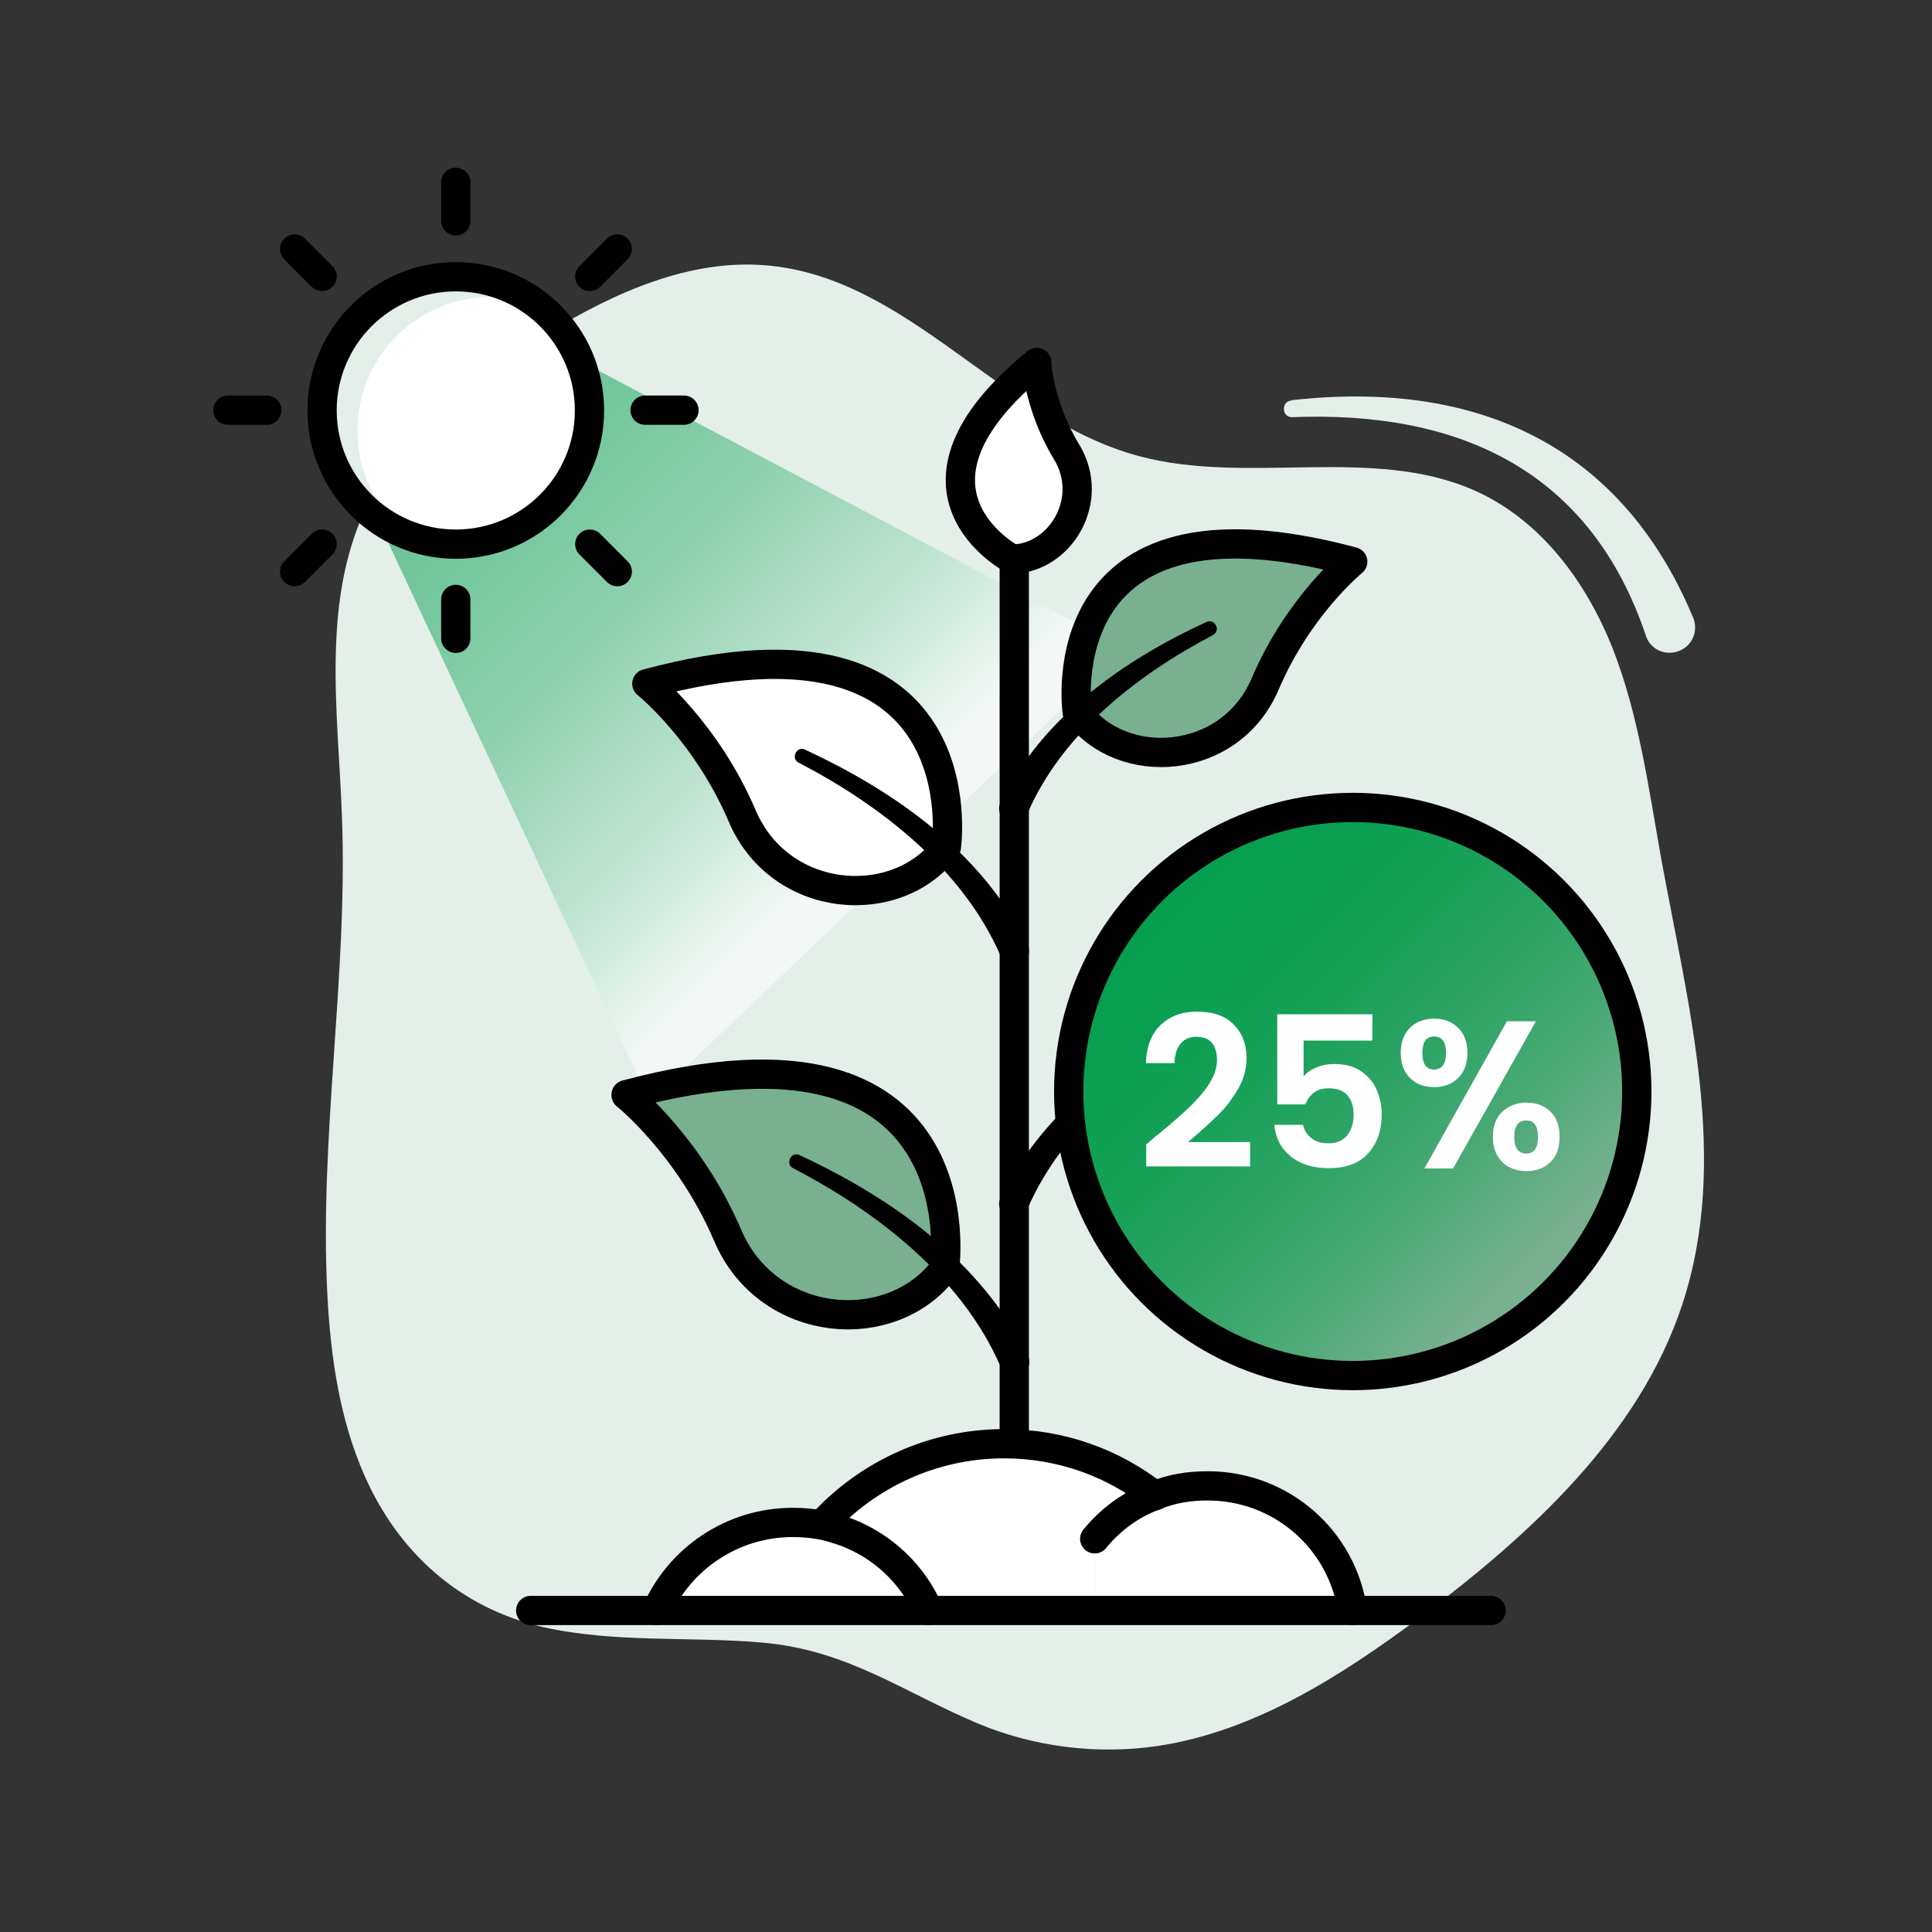
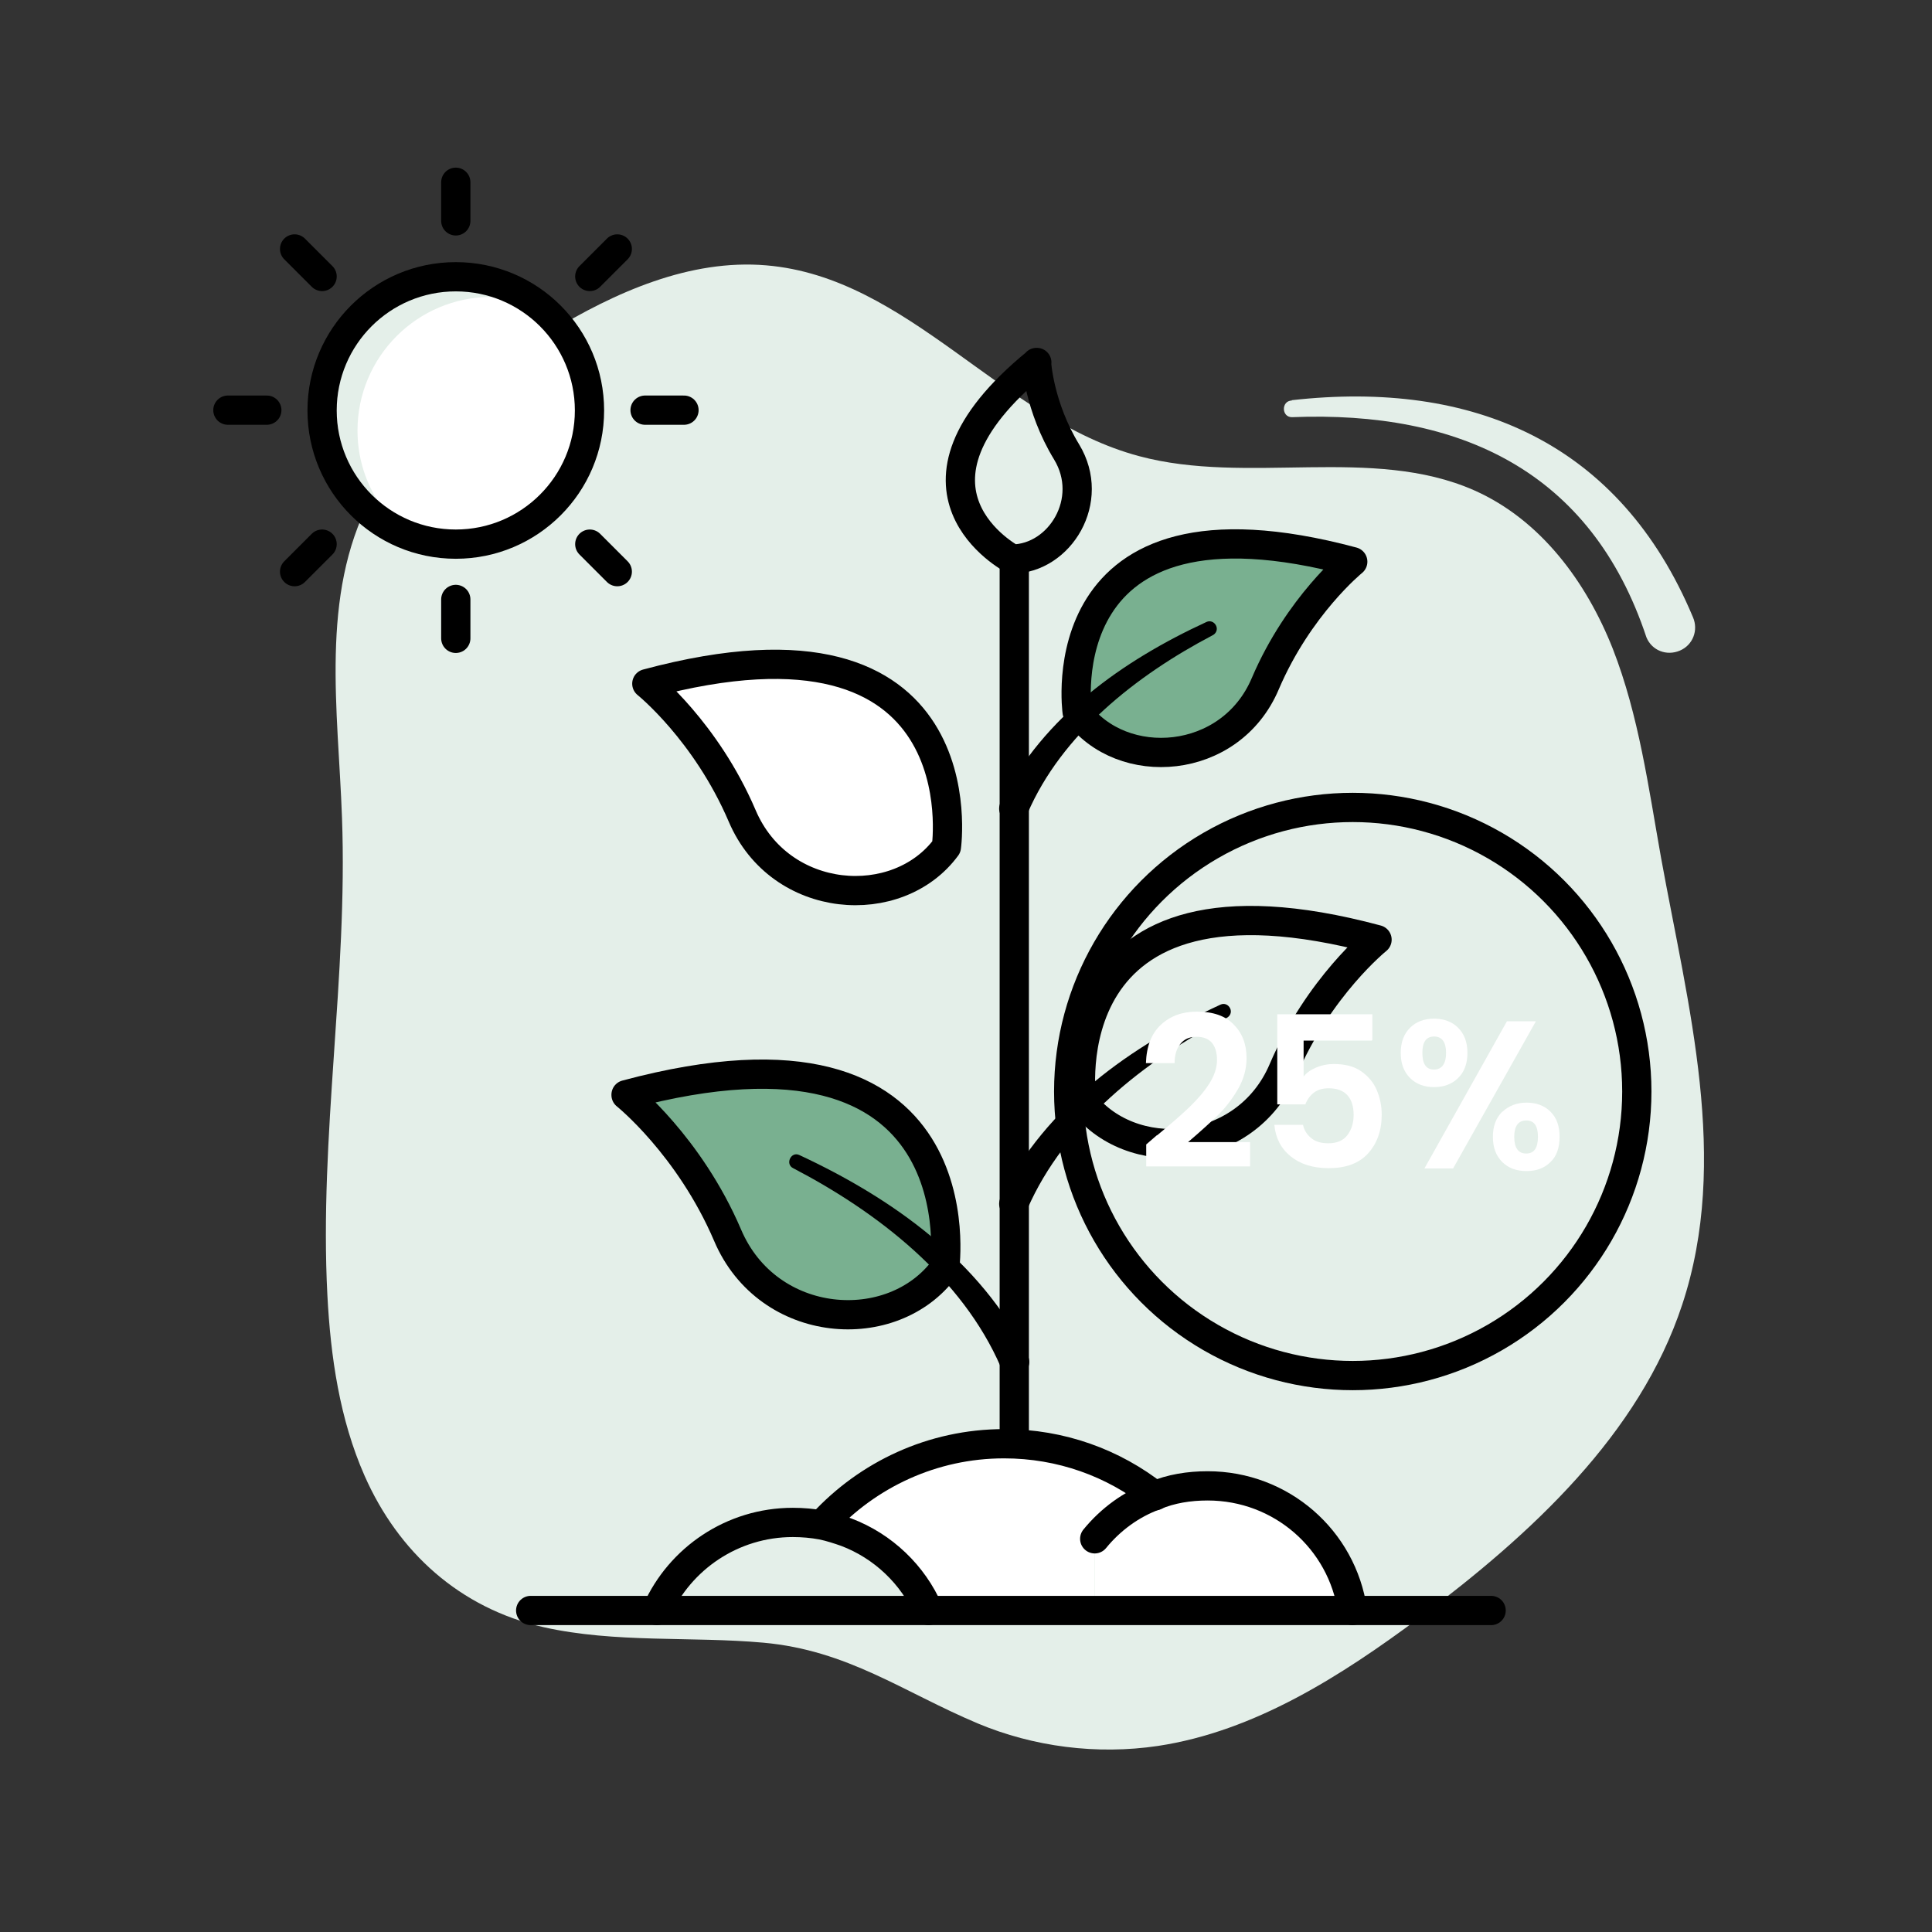
<svg xmlns="http://www.w3.org/2000/svg" viewBox="0 0 66.04 66.04" data-sanitized-data-name="Layer 1" data-name="Layer 1" id="Layer_1">
  <rect x="0" y="0" width="66.04" height="66.04" fill="#333333" stroke="none" />
  <defs>
    <style>
      .cls-1 {
        fill: none;
        stroke: #000;
        stroke-linecap: round;
        stroke-linejoin: round;
      }

      .cls-2 {
        fill: url(#linear-gradient);
      }

      .cls-2, .cls-3, .cls-4, .cls-5, .cls-6, .cls-7 {
        stroke-width: 0px;
      }

      .cls-3 {
        fill: #000;
      }

      .cls-4 {
        fill: #79b090;
      }

      .cls-8 {
        opacity: .57;
      }

      .cls-5 {
        fill: url(#linear-gradient-2);
      }

      .cls-6 {
        fill: #fff;
      }

      .cls-7 {
        fill: #e4efe9;
      }
    </style>
    <linearGradient gradientUnits="userSpaceOnUse" y2="28.72" x2="29.14" y1="12.34" x1="12.76" id="linear-gradient">
      <stop stop-color="#069f4f" offset="0" />
      <stop stop-color="#0aa052" offset=".12" />
      <stop stop-color="#17a55b" offset=".24" />
      <stop stop-color="#2dae6a" offset=".37" />
      <stop stop-color="#4cb980" offset=".51" />
      <stop stop-color="#73c99c" offset=".64" />
      <stop stop-color="#a3dbbe" offset=".78" />
      <stop stop-color="#dbf1e5" offset=".92" />
      <stop stop-color="#fff" offset="1" />
    </linearGradient>
    <linearGradient gradientUnits="userSpaceOnUse" y2="43.29" x2="52.22" y1="30.78" x1="39.72" id="linear-gradient-2">
      <stop stop-color="#069f4f" offset="0" />
      <stop stop-color="#0a9f51" offset=".17" />
      <stop stop-color="#17a158" offset=".36" />
      <stop stop-color="#2da465" offset=".56" />
      <stop stop-color="#4ba976" offset=".77" />
      <stop stop-color="#72af8c" offset=".97" />
      <stop stop-color="#79b090" offset="1" />
    </linearGradient>
  </defs>
  <g>
    <path d="M18.77,11.36c2.27-1.38,4.82-2.51,7.42-2.29,4.88.41,8.04,5.26,12.74,6.52,3.71,1,7.97-.37,11.46,1.17,2.28,1.01,3.84,3.14,4.74,5.42.89,2.28,1.22,4.74,1.65,7.15.92,5.06,2.36,10.32.72,15.27-1.46,4.43-5.16,7.84-8.97,10.69-2.69,2-5.64,3.89-8.95,4.39-2.09.31-4.25.03-6.16-.77-2.56-1.08-4.44-2.5-7.33-2.76-2.45-.22-5.07.02-7.51-.53-2.87-.65-4.97-2.57-6.12-5.18-.85-1.93-1.16-4.06-1.27-6.18-.28-5.42.7-10.88.5-16.31-.13-3.67-.76-7.57.97-10.89,1.2-2.3,3.37-3.98,5.59-5.39.17-.11.34-.21.51-.32Z" class="cls-7" />
    <path d="M44.15,13.68c6.21-.7,11.22,1.45,13.72,7.42.19.44,0,.95-.45,1.14s-.95,0-1.14-.45c-1.89-5.7-6.39-7.76-12.12-7.53-.36,0-.37-.56,0-.57h0Z" class="cls-7" />
  </g>
  <g>
    <g>
      <g class="cls-8">
-         <polygon points="22.21 37.65 13.28 18.57 19.83 12.34 38.45 22.17 22.21 37.65" class="cls-2" />
-       </g>
+         </g>
      <g>
        <g>
          <circle r="4.57" cy="14.03" cx="15.58" class="cls-6" />
          <path d="M19.65,11.17c-.79-.64-1.77-1.02-2.86-1.02-2.53,0-4.57,2.05-4.57,4.57,0,1.09.38,2.07,1.02,2.86-1.05-.83-1.72-2.11-1.72-3.56,0-2.52,2.04-4.57,4.57-4.57,1.44,0,2.73.67,3.56,1.72Z" class="cls-7" />
          <circle r="4.57" cy="14.03" cx="15.58" class="cls-1" />
        </g>
        <line y2="6.23" x2="15.58" y1="7.55" x1="15.58" class="cls-1" />
        <line y2="8.51" x2="10.07" y1="9.45" x1="11.01" class="cls-1" />
        <line y2="14.02" x2="7.79" y1="14.02" x1="9.12" class="cls-1" />
        <line y2="19.54" x2="10.07" y1="18.6" x1="11.01" class="cls-1" />
        <line y2="21.82" x2="15.58" y1="20.49" x1="15.58" class="cls-1" />
        <line y2="19.54" x2="21.1" y1="18.6" x1="20.16" class="cls-1" />
        <line y2="14.02" x2="23.38" y1="14.02" x1="22.05" class="cls-1" />
        <line y2="8.51" x2="21.1" y1="9.45" x1="20.16" class="cls-1" />
      </g>
    </g>
    <g>
      <g>
        <line y2="19.12" x2="34.67" y1="48.98" x1="34.67" class="cls-1" />
        <g>
          <g>
            <path d="M21.4,37.43c12.19-3.28,10.89,5.93,10.89,5.93-1.77,2.41-6.04,2.11-7.42-1.13-1.31-3.07-3.47-4.79-3.47-4.79Z" class="cls-4" />
            <path d="M21.4,37.43s2.16,1.73,3.47,4.79c1.38,3.25,5.65,3.54,7.42,1.13,0,0,1.3-9.2-10.89-5.93Z" class="cls-1" />
          </g>
          <path d="M34.21,46.73c-1.32-3.05-4.2-5.29-7.1-6.8-.28-.14-.07-.58.21-.45,3.18,1.48,6.19,3.61,7.81,6.85.29.61-.66,1.03-.91.4h0Z" class="cls-3" />
        </g>
        <g>
          <path d="M47.07,32.12s-1.99,1.6-3.21,4.45c-1.28,3.01-5.25,3.28-6.89,1.05,0,0-1.21-8.54,10.1-5.5Z" class="cls-1" />
          <path d="M34.21,40.91c1.55-3.11,4.45-5.16,7.51-6.57.13-.06.27,0,.33.13.06.13,0,.27-.13.33-2.78,1.45-5.53,3.61-6.8,6.52-.25.62-1.21.21-.91-.4h0Z" class="cls-3" />
        </g>
        <g>
          <g>
            <path d="M46.24,19.2s-1.85,1.5-2.99,4.17c-1.19,2.81-4.9,3.06-6.43.97,0,0-1.13-7.97,9.42-5.14Z" class="cls-4" />
            <path d="M46.24,19.2s-1.85,1.5-2.99,4.17c-1.19,2.81-4.9,3.06-6.43.97,0,0-1.13-7.97,9.42-5.14Z" class="cls-1" />
          </g>
          <path d="M34.21,27.4c1.46-2.91,4.17-4.82,7.03-6.14.13-.06.27,0,.33.13.06.13,0,.27-.13.33-2.59,1.36-5.15,3.37-6.32,6.09-.25.63-1.21.21-.91-.4h0Z" class="cls-3" />
        </g>
        <g>
-           <path d="M36.46,15.45c1,1.65-.23,3.64-1.86,3.66,0,0-4.5-2.36.84-6.72,0,0,.08,1.5,1.03,3.06Z" class="cls-6" />
          <path d="M35.43,12.39s.08,1.5,1.03,3.06c1,1.65-.23,3.64-1.86,3.66,0,0-4.5-2.36.84-6.72Z" class="cls-1" />
        </g>
        <g>
          <g>
            <path d="M22.11,23.37c11.46-3.08,10.24,5.58,10.24,5.58-1.66,2.26-5.68,1.99-6.98-1.06-1.24-2.9-3.26-4.52-3.26-4.52Z" class="cls-6" />
            <path d="M22.11,23.37s2.02,1.62,3.26,4.52c1.3,3.05,5.32,3.32,6.98,1.06,0,0,1.22-8.66-10.24-5.58Z" class="cls-1" />
          </g>
-           <path d="M34.21,32.69c-1.28-2.96-4.08-5.15-6.91-6.62-.28-.14-.07-.58.21-.45,3.1,1.44,6.04,3.51,7.61,6.66.29.61-.66,1.03-.91.4h0Z" class="cls-3" />
        </g>
      </g>
      <g>
        <g>
          <path d="M46.23,55.05h-8.81v-2.45c.54-.66,1.25-1.17,2.06-1.48.55-.23,1.16-.33,1.8-.33,2.52,0,4.61,1.84,4.95,4.26Z" class="cls-6" />
          <path d="M39.47,51.12c-.82.3-1.52.82-2.06,1.48v2.45h-5.67c-.53-1.22-1.55-2.2-2.82-2.68-.26-.09-.53-.18-.82-.24v-.05c1.55-1.67,3.76-2.73,6.21-2.73,1.95,0,3.74.66,5.16,1.78Z" class="cls-6" />
-           <path d="M31.74,55.05h-9.29c.79-1.78,2.58-3.01,4.65-3.01.35,0,.68.03,1,.09.28.06.55.15.82.24,1.27.48,2.28,1.46,2.82,2.68Z" class="cls-6" />
+           <path d="M31.74,55.05h-9.29Z" class="cls-6" />
        </g>
        <g>
          <polyline points="18.14 55.05 21.58 55.05 22.45 55.05 31.74 55.05 32.26 55.05 36.66 55.05 37.41 55.05 45.76 55.05 46.23 55.05 50.97 55.05" class="cls-1" />
          <path d="M31.74,55.05c-.53-1.22-1.55-2.2-2.82-2.68-.26-.09-.53-.18-.82-.24-.32-.06-.66-.09-1-.09-2.07,0-3.86,1.24-4.65,3.01" class="cls-1" />
          <path d="M46.23,55.05c-.35-2.42-2.43-4.26-4.95-4.26-.64,0-1.25.1-1.8.33-.82.3-1.52.82-2.06,1.48" class="cls-1" />
          <path d="M28.12,52.08c1.54-1.67,3.75-2.73,6.2-2.73,1.95,0,3.74.66,5.16,1.78" class="cls-1" />
        </g>
      </g>
    </g>
    <g>
      <g>
-         <circle r="9.71" cy="37.31" cx="46.24" class="cls-5" />
        <circle r="9.71" cy="37.31" cx="46.24" class="cls-1" />
      </g>
      <g>
        <path d="M39.55,38.81c.46-.38.83-.7,1.1-.96.27-.26.5-.52.68-.8.18-.28.27-.55.27-.82,0-.25-.06-.44-.17-.58-.12-.14-.29-.21-.53-.21s-.42.08-.55.24c-.13.16-.2.38-.2.66h-.98c.02-.58.19-1.01.51-1.31.32-.3.73-.45,1.23-.45.55,0,.97.14,1.26.44.29.29.44.67.44,1.15,0,.37-.1.73-.3,1.07-.2.34-.43.64-.69.89-.26.25-.6.56-1.01.91h2.12v.83h-3.55v-.75l.37-.32Z" class="cls-6" />
        <path d="M46.89,35.57h-2.33v1.23c.1-.13.24-.23.43-.31.19-.08.39-.12.6-.12.38,0,.7.08.94.25.24.17.42.38.53.64.11.26.17.54.17.84,0,.55-.16.99-.47,1.33s-.76.5-1.34.5c-.55,0-.98-.14-1.31-.41-.33-.27-.51-.63-.55-1.07h.98c.04.19.14.34.29.46.15.12.34.17.58.17.28,0,.5-.09.64-.27.14-.18.22-.41.22-.7s-.07-.52-.22-.68c-.15-.16-.36-.23-.64-.23-.2,0-.37.05-.5.15-.13.1-.23.24-.29.4h-.96v-3.08h3.25v.88Z" class="cls-6" />
        <path d="M48.2,35.13c.21-.21.49-.31.82-.31s.61.1.82.31c.21.21.32.49.32.86s-.11.66-.32.86c-.21.21-.49.31-.82.31s-.61-.1-.82-.31-.32-.49-.32-.86.11-.65.32-.86ZM48.62,35.99c0,.38.13.57.4.57.13,0,.23-.05.3-.14s.11-.24.11-.43c0-.37-.14-.56-.41-.56s-.4.19-.4.56ZM52.5,34.91l-2.83,5.03h-.98l2.82-5.03h.98ZM51.36,38c.21-.2.49-.31.82-.31s.61.1.82.31.31.49.31.86-.1.66-.31.86c-.21.21-.48.31-.82.31s-.62-.1-.83-.31c-.21-.21-.32-.49-.32-.86s.11-.65.32-.86ZM51.76,38.86c0,.38.14.57.41.57s.4-.19.4-.57-.13-.56-.4-.56-.41.19-.41.56Z" class="cls-6" />
      </g>
    </g>
  </g>
</svg>